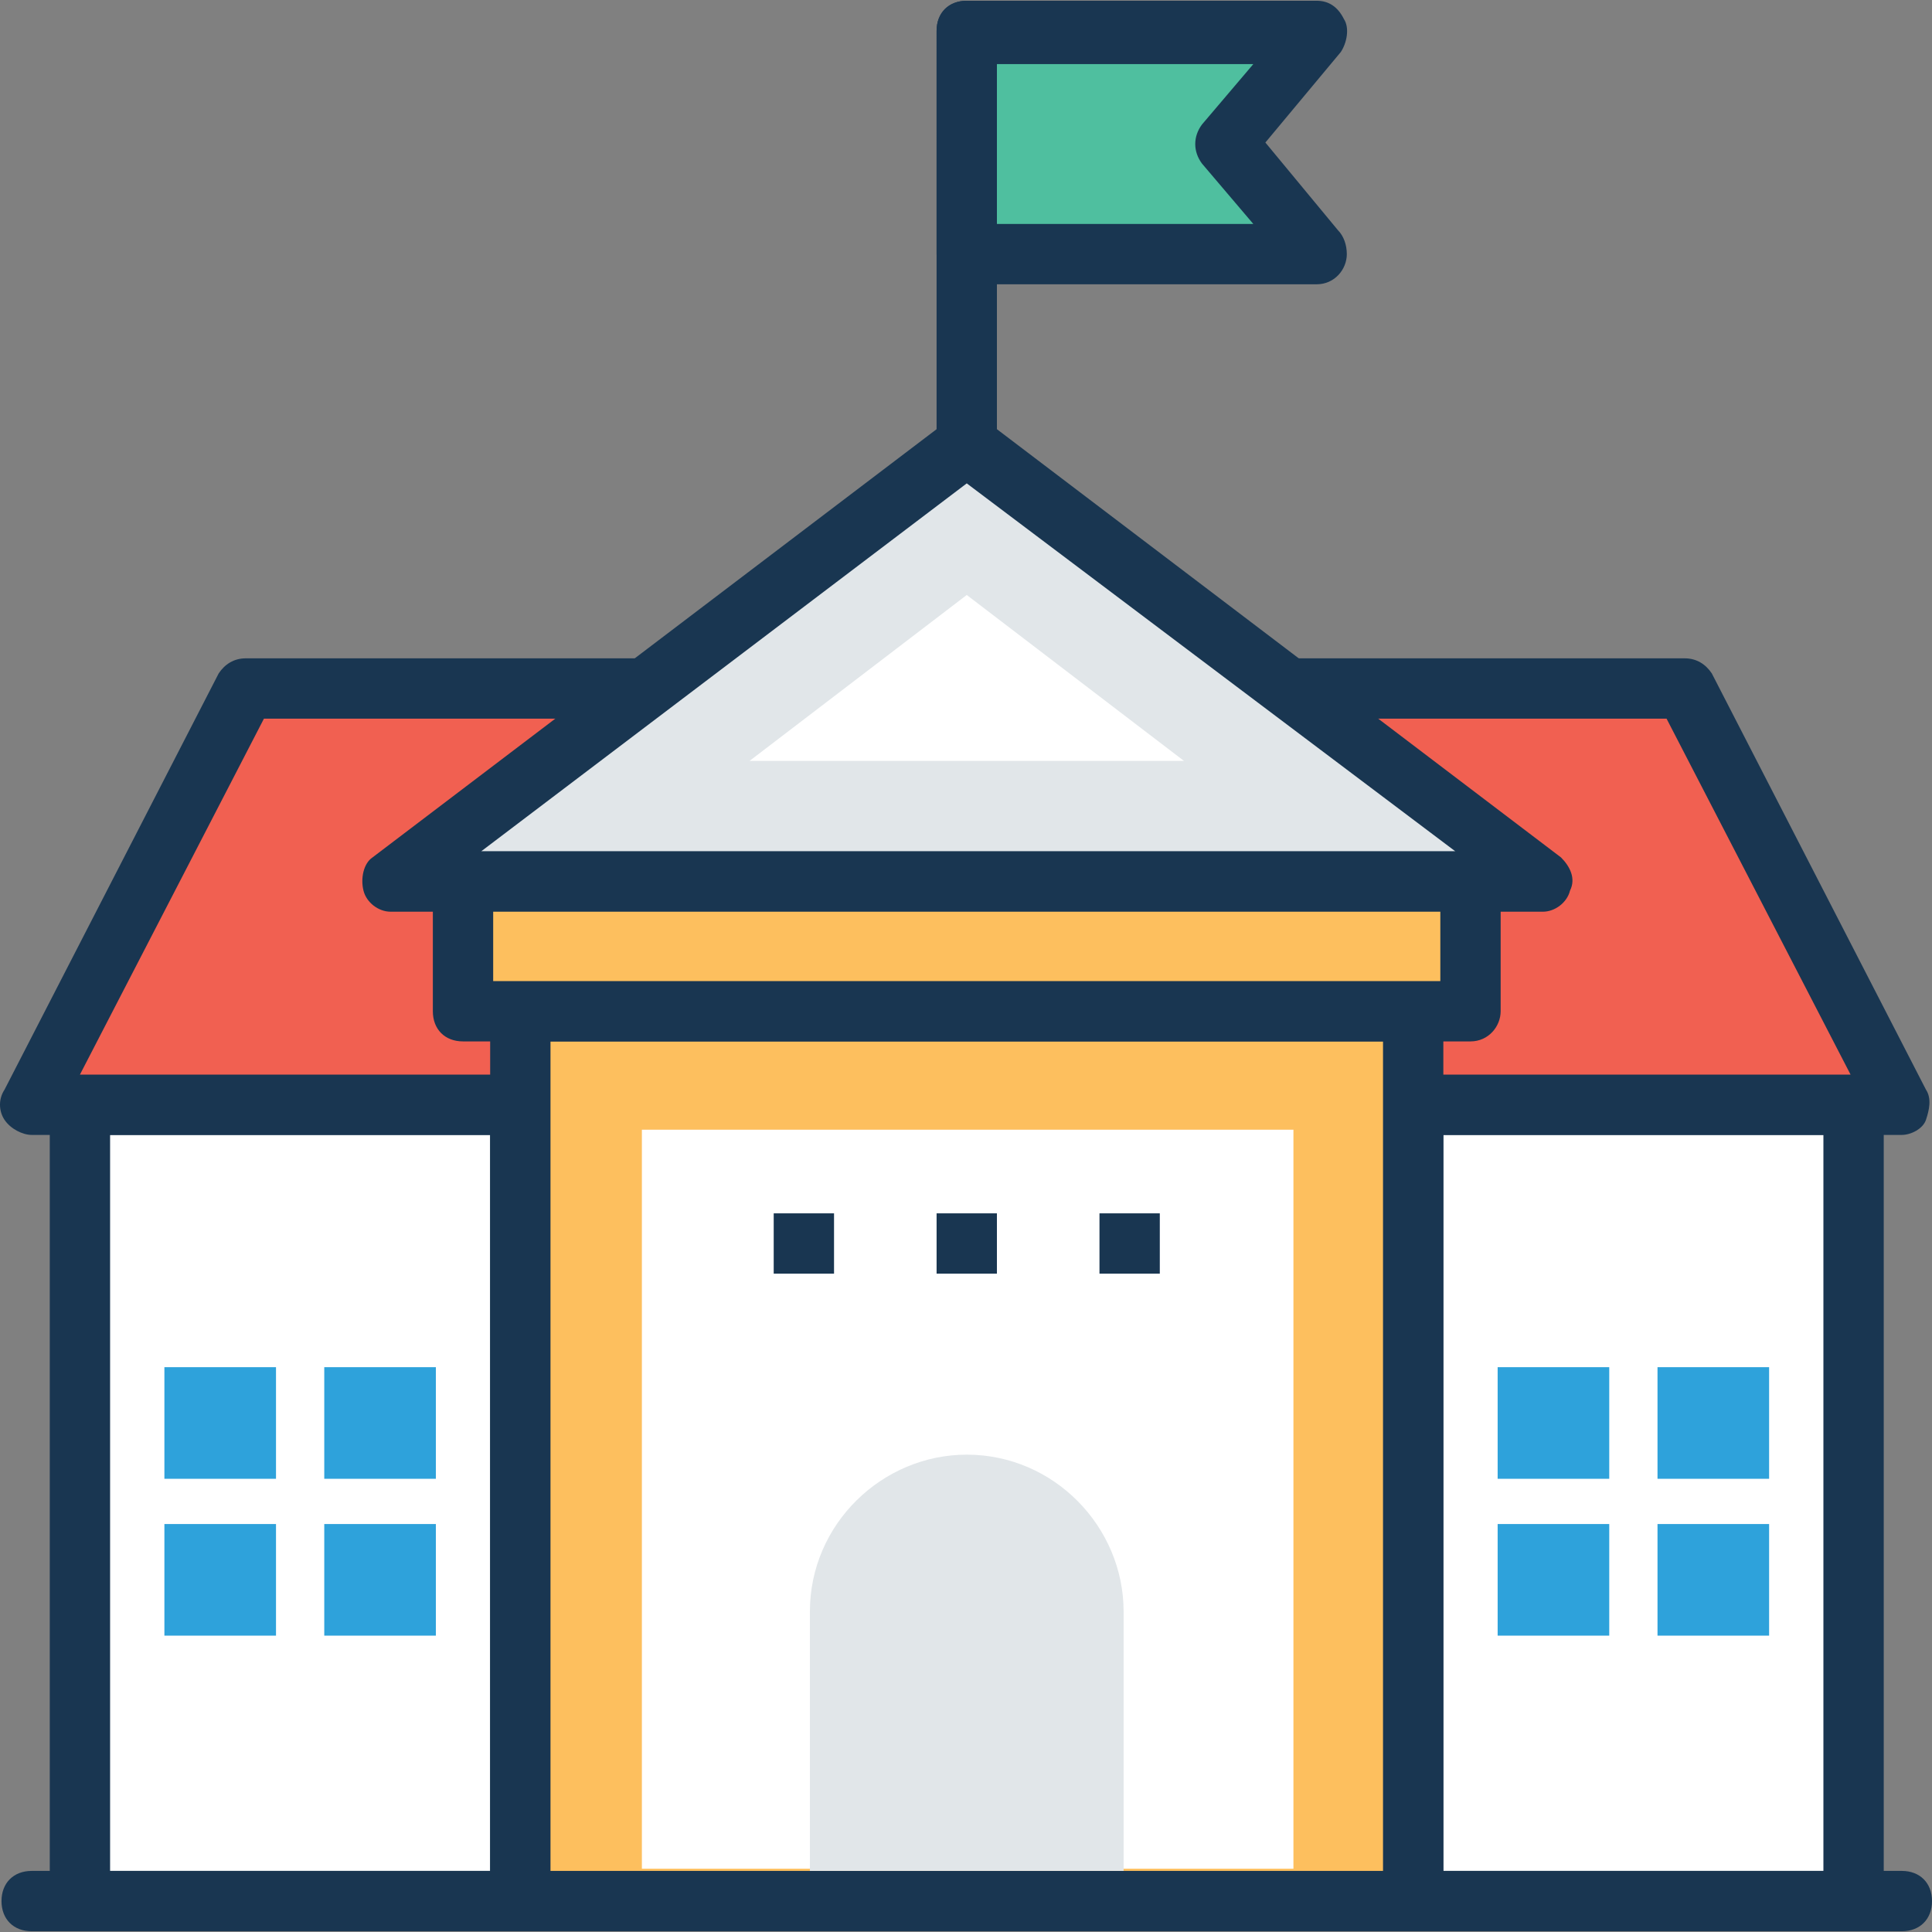
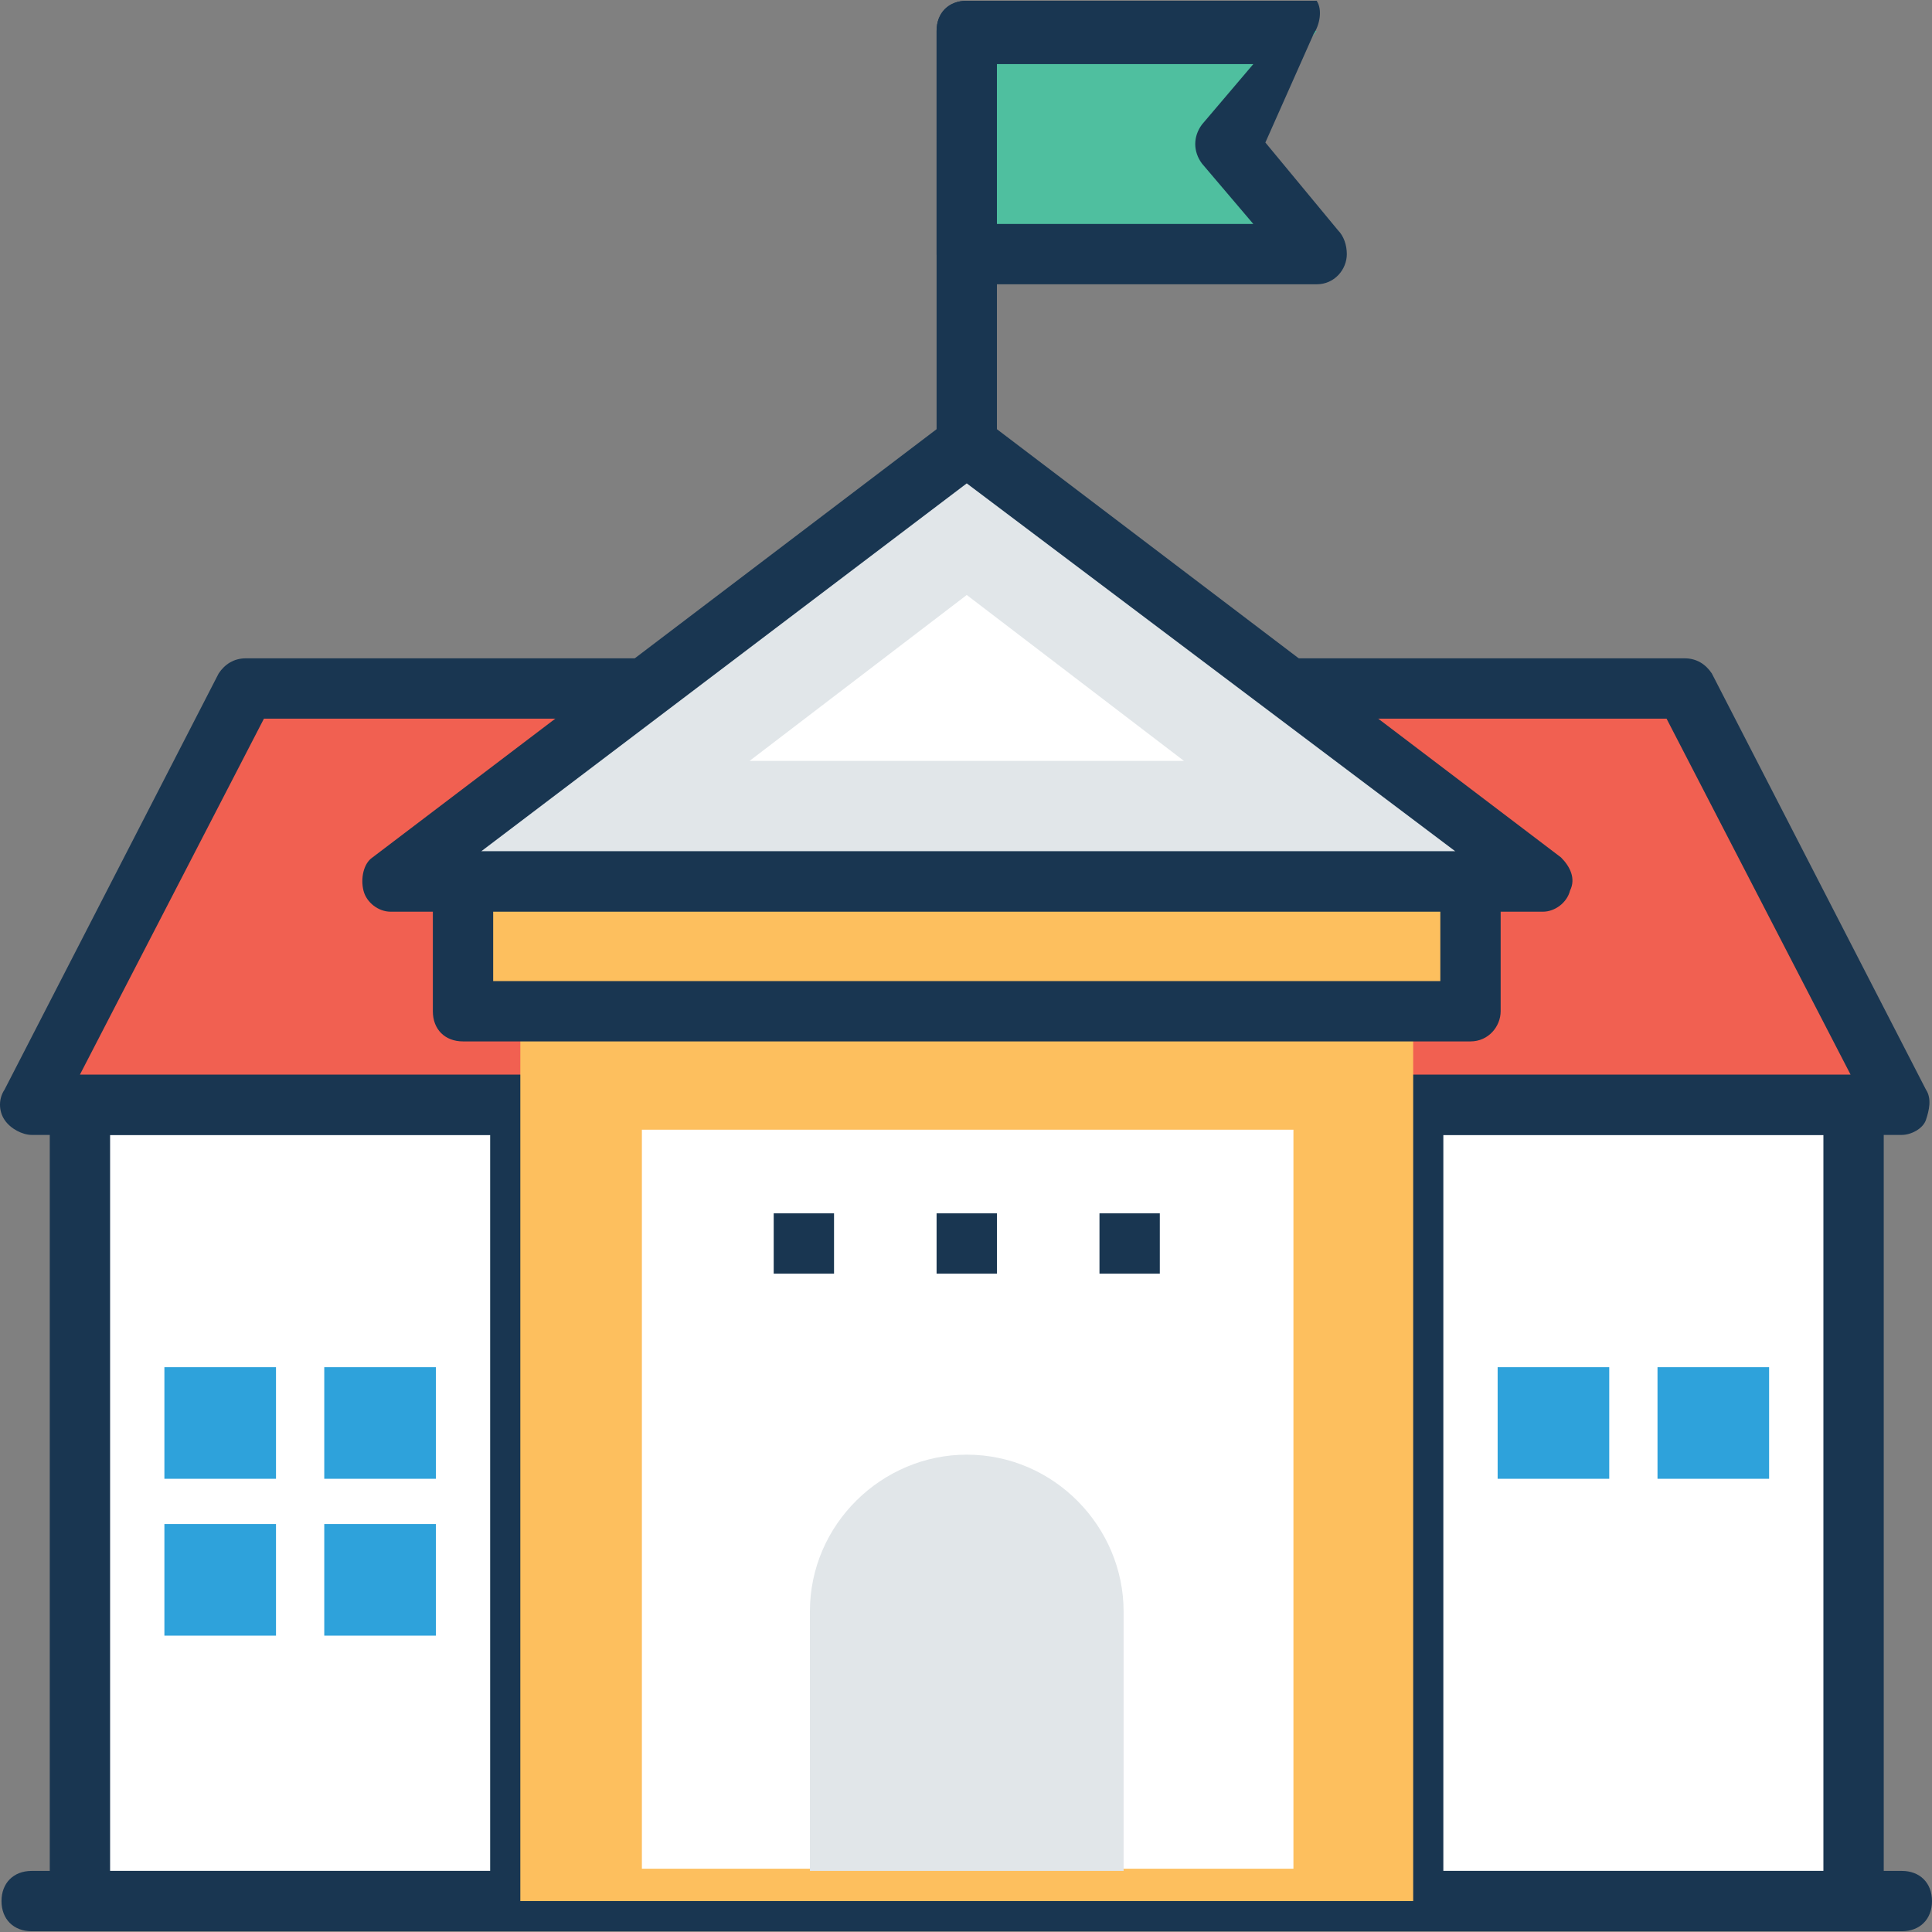
<svg xmlns="http://www.w3.org/2000/svg" version="1.1" id="Capa_1" x="0px" y="0px" viewBox="0 0 496.873 496.873" style="enable-background:new 0 0 496.873 496.873;" xml:space="preserve">
  <rect x="0" y="0" width="496.873" height="496.873" fill="#808080" stroke="none" />
  <rect x="20.558" y="284.121" style="fill:#FFFFFF;" width="113.261" height="204.8" />
  <path style="fill:#193651;" d="M133.818,496.679H20.558c-4.655,0-7.758-3.103-7.758-7.758v-204.8c0-4.655,3.103-7.758,7.758-7.758  h113.261c4.655,0,7.758,3.103,7.758,7.758v204.8C141.576,493.576,137.697,496.679,133.818,496.679z M28.315,481.164h97.745V291.879  H28.315V481.164z" />
  <rect x="363.442" y="284.121" style="fill:#FFFFFF;" width="113.261" height="204.8" />
  <g>
    <path style="fill:#193651;" d="M476.703,496.679H363.442c-4.655,0-7.758-3.103-7.758-7.758v-204.8c0-4.655,3.103-7.758,7.758-7.758   h113.261c4.655,0,7.758,3.103,7.758,7.758v204.8C484.461,493.576,480.582,496.679,476.703,496.679z M371.2,481.164h97.745V291.879   H371.2V481.164z" />
    <path style="fill:#193651;" d="M489.115,496.679H8.145c-4.655,0-7.758-3.103-7.758-7.758s3.103-7.758,7.758-7.758h480.97   c4.655,0,7.758,3.103,7.758,7.758S493.77,496.679,489.115,496.679z" />
  </g>
  <polygon style="fill:#F16051;" points="434.036,177.067 63.224,177.067 8.145,284.121 489.115,284.121 " />
  <path style="fill:#193651;" d="M489.115,291.879H8.145c-2.327,0-5.43-1.552-6.982-3.879s-1.552-5.43,0-7.758l55.079-107.055  c1.552-2.327,3.879-3.879,6.982-3.879h370.036c3.103,0,5.43,1.552,6.982,3.879l55.079,107.055c1.551,2.327,0.776,5.43,0,7.758  C494.545,290.327,491.442,291.879,489.115,291.879z M20.558,276.364h455.37l-47.321-91.539H67.879L20.558,276.364z" />
  <polygon style="fill:#E1E6E9;" points="396.8,226.715 248.63,114.23 100.461,226.715 " />
  <path style="fill:#193651;" d="M396.8,234.473H100.461c-3.103,0-6.206-2.327-6.982-5.43c-0.776-3.103,0-6.982,2.327-8.533  l148.17-112.485c3.103-2.327,6.982-2.327,9.309,0l148.17,112.485c2.327,2.327,3.879,5.43,2.327,8.533  C403.006,232.145,399.903,234.473,396.8,234.473z M123.733,218.958h250.57L248.63,124.315L123.733,218.958z" />
  <polygon style="fill:#FFFFFF;" points="192.776,195.685 248.63,153.018 304.485,195.685 " />
  <rect x="133.818" y="260.073" style="fill:#FDBF5E;" width="229.624" height="228.848" />
-   <path style="fill:#193651;" d="M363.442,496.679H133.818c-4.655,0-7.758-3.103-7.758-7.758V260.073c0-4.655,3.103-7.758,7.758-7.758  h229.624c4.655,0,7.758,3.103,7.758,7.758v228.849C371.2,493.576,368.097,496.679,363.442,496.679z M141.576,481.164h214.109V267.83  H141.576V481.164z" />
  <rect x="165.081" y="290.537" style="fill:#FFFFFF;" width="167.564" height="190.061" />
  <rect x="119.079" y="226.715" style="fill:#FDBF5E;" width="259.103" height="33.358" />
  <g>
    <path style="fill:#193651;" d="M378.182,267.83H119.079c-4.655,0-7.758-3.103-7.758-7.758v-33.358c0-4.655,3.103-7.758,7.758-7.758   h259.103c4.655,0,7.758,3.103,7.758,7.758v33.358C385.939,263.952,382.836,267.83,378.182,267.83z M126.836,252.315h243.588   v-17.842H126.836V252.315z" />
    <rect x="198.982" y="312.048" style="fill:#193651;" width="15.515" height="15.515" />
    <rect x="240.873" y="312.048" style="fill:#193651;" width="15.515" height="15.515" />
    <rect x="282.764" y="312.048" style="fill:#193651;" width="15.515" height="15.515" />
  </g>
  <path style="fill:#E1E6E9;" d="M288.97,481.164v-66.715c0-21.721-17.842-40.339-40.339-40.339  c-21.721,0-40.339,17.842-40.339,40.339v66.715H288.97z" />
  <g>
-     <rect x="426.279" y="391.952" style="fill:#2EA2DB;" width="28.703" height="28.703" />
-     <rect x="385.164" y="391.952" style="fill:#2EA2DB;" width="28.703" height="28.703" />
    <rect x="426.279" y="351.612" style="fill:#2EA2DB;" width="28.703" height="28.703" />
    <rect x="385.164" y="351.612" style="fill:#2EA2DB;" width="28.703" height="28.703" />
    <rect x="83.394" y="391.952" style="fill:#2EA2DB;" width="28.703" height="28.703" />
    <rect x="42.279" y="391.952" style="fill:#2EA2DB;" width="28.703" height="28.703" />
    <rect x="83.394" y="351.612" style="fill:#2EA2DB;" width="28.703" height="28.703" />
    <rect x="42.279" y="351.612" style="fill:#2EA2DB;" width="28.703" height="28.703" />
  </g>
  <path style="fill:#193651;" d="M248.63,121.988c-4.655,0-7.758-3.103-7.758-7.758V7.952c0-4.655,3.103-7.758,7.758-7.758  s7.758,3.103,7.758,7.758V114.23C256.388,118.109,253.285,121.988,248.63,121.988z" />
  <polygon style="fill:#4FBF9F;" points="338.618,65.358 248.63,65.358 248.63,7.952 338.618,7.952 315.345,36.655 " />
-   <path style="fill:#193651;" d="M338.618,73.115L338.618,73.115H248.63c-4.655,0-7.758-3.103-7.758-7.758V7.952  c0-4.655,3.103-7.758,7.758-7.758h89.988c3.103,0,5.43,1.552,6.982,4.655c1.552,2.327,0.776,6.206-0.776,8.533L325.43,36.655  l18.618,22.497c1.552,1.552,2.327,3.879,2.327,6.206C346.376,69.236,343.273,73.115,338.618,73.115z M256.388,57.6h65.939  l-13.188-15.515c-2.327-3.103-2.327-6.982,0-10.085l13.188-15.515h-65.939V57.6z" />
+   <path style="fill:#193651;" d="M338.618,73.115L338.618,73.115H248.63c-4.655,0-7.758-3.103-7.758-7.758V7.952  c0-4.655,3.103-7.758,7.758-7.758h89.988c1.552,2.327,0.776,6.206-0.776,8.533L325.43,36.655  l18.618,22.497c1.552,1.552,2.327,3.879,2.327,6.206C346.376,69.236,343.273,73.115,338.618,73.115z M256.388,57.6h65.939  l-13.188-15.515c-2.327-3.103-2.327-6.982,0-10.085l13.188-15.515h-65.939V57.6z" />
  <g>
</g>
  <g>
</g>
  <g>
</g>
  <g>
</g>
  <g>
</g>
  <g>
</g>
  <g>
</g>
  <g>
</g>
  <g>
</g>
  <g>
</g>
  <g>
</g>
  <g>
</g>
  <g>
</g>
  <g>
</g>
  <g>
</g>
</svg>